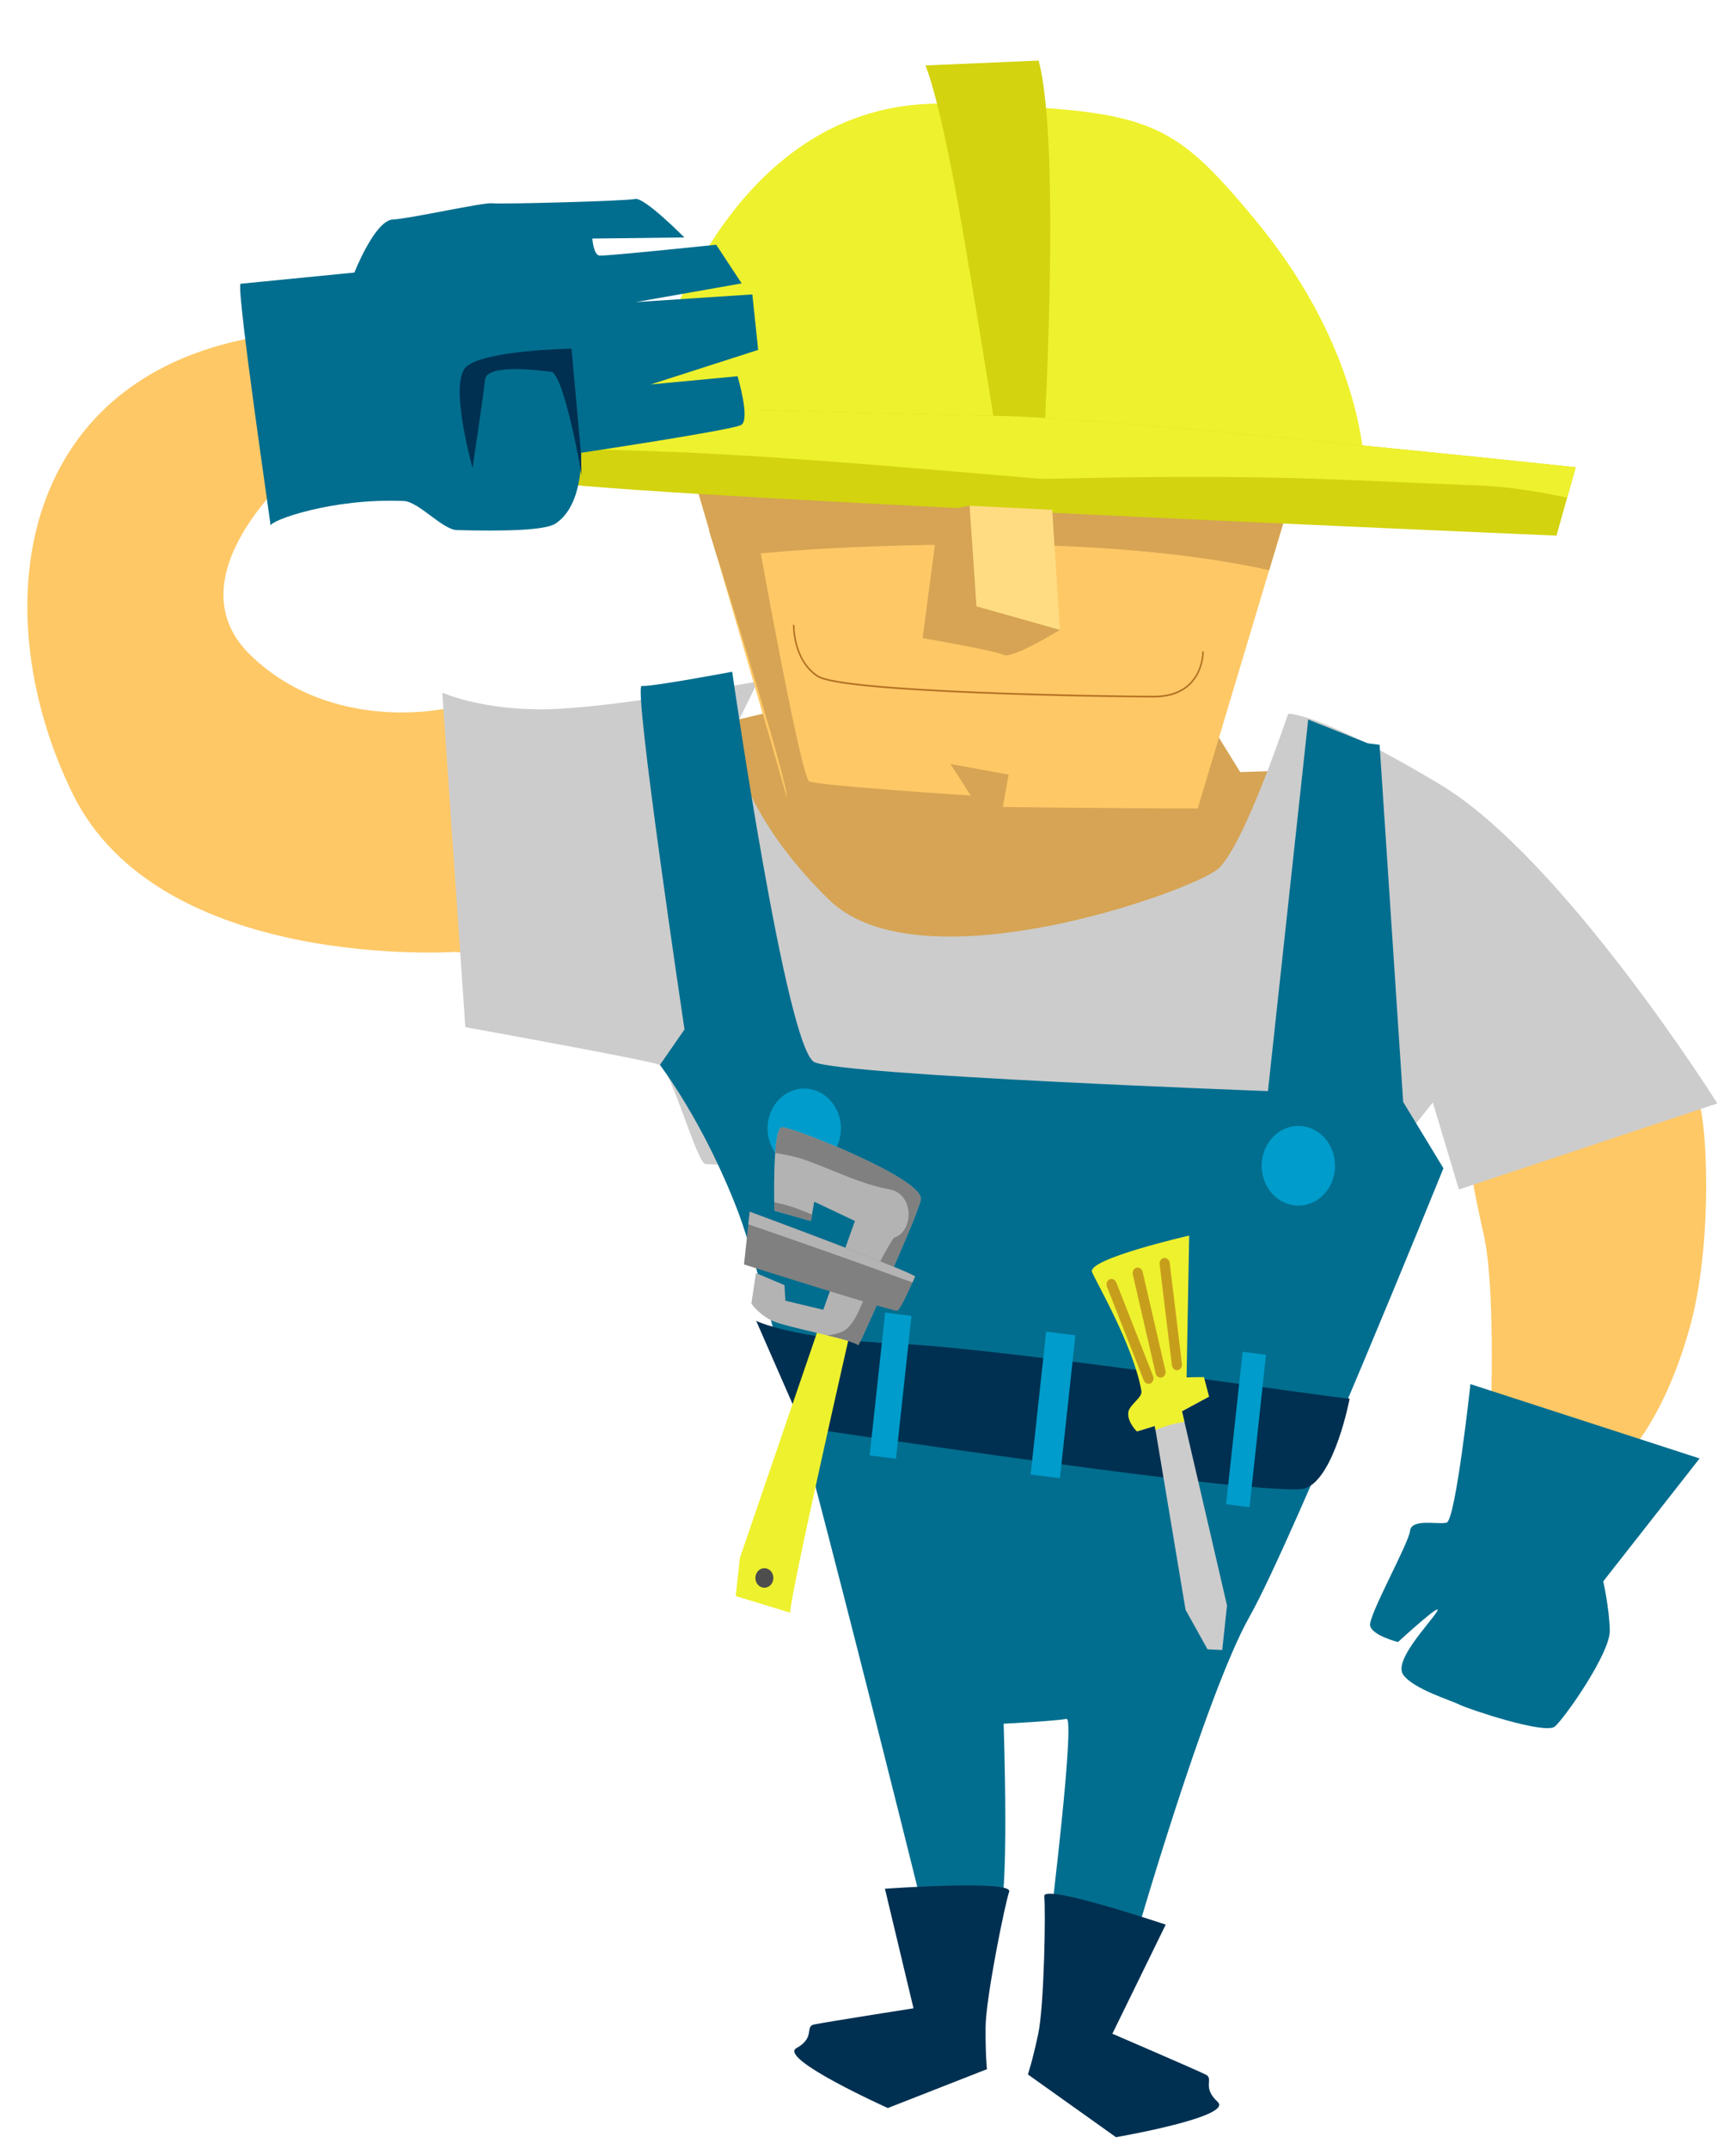
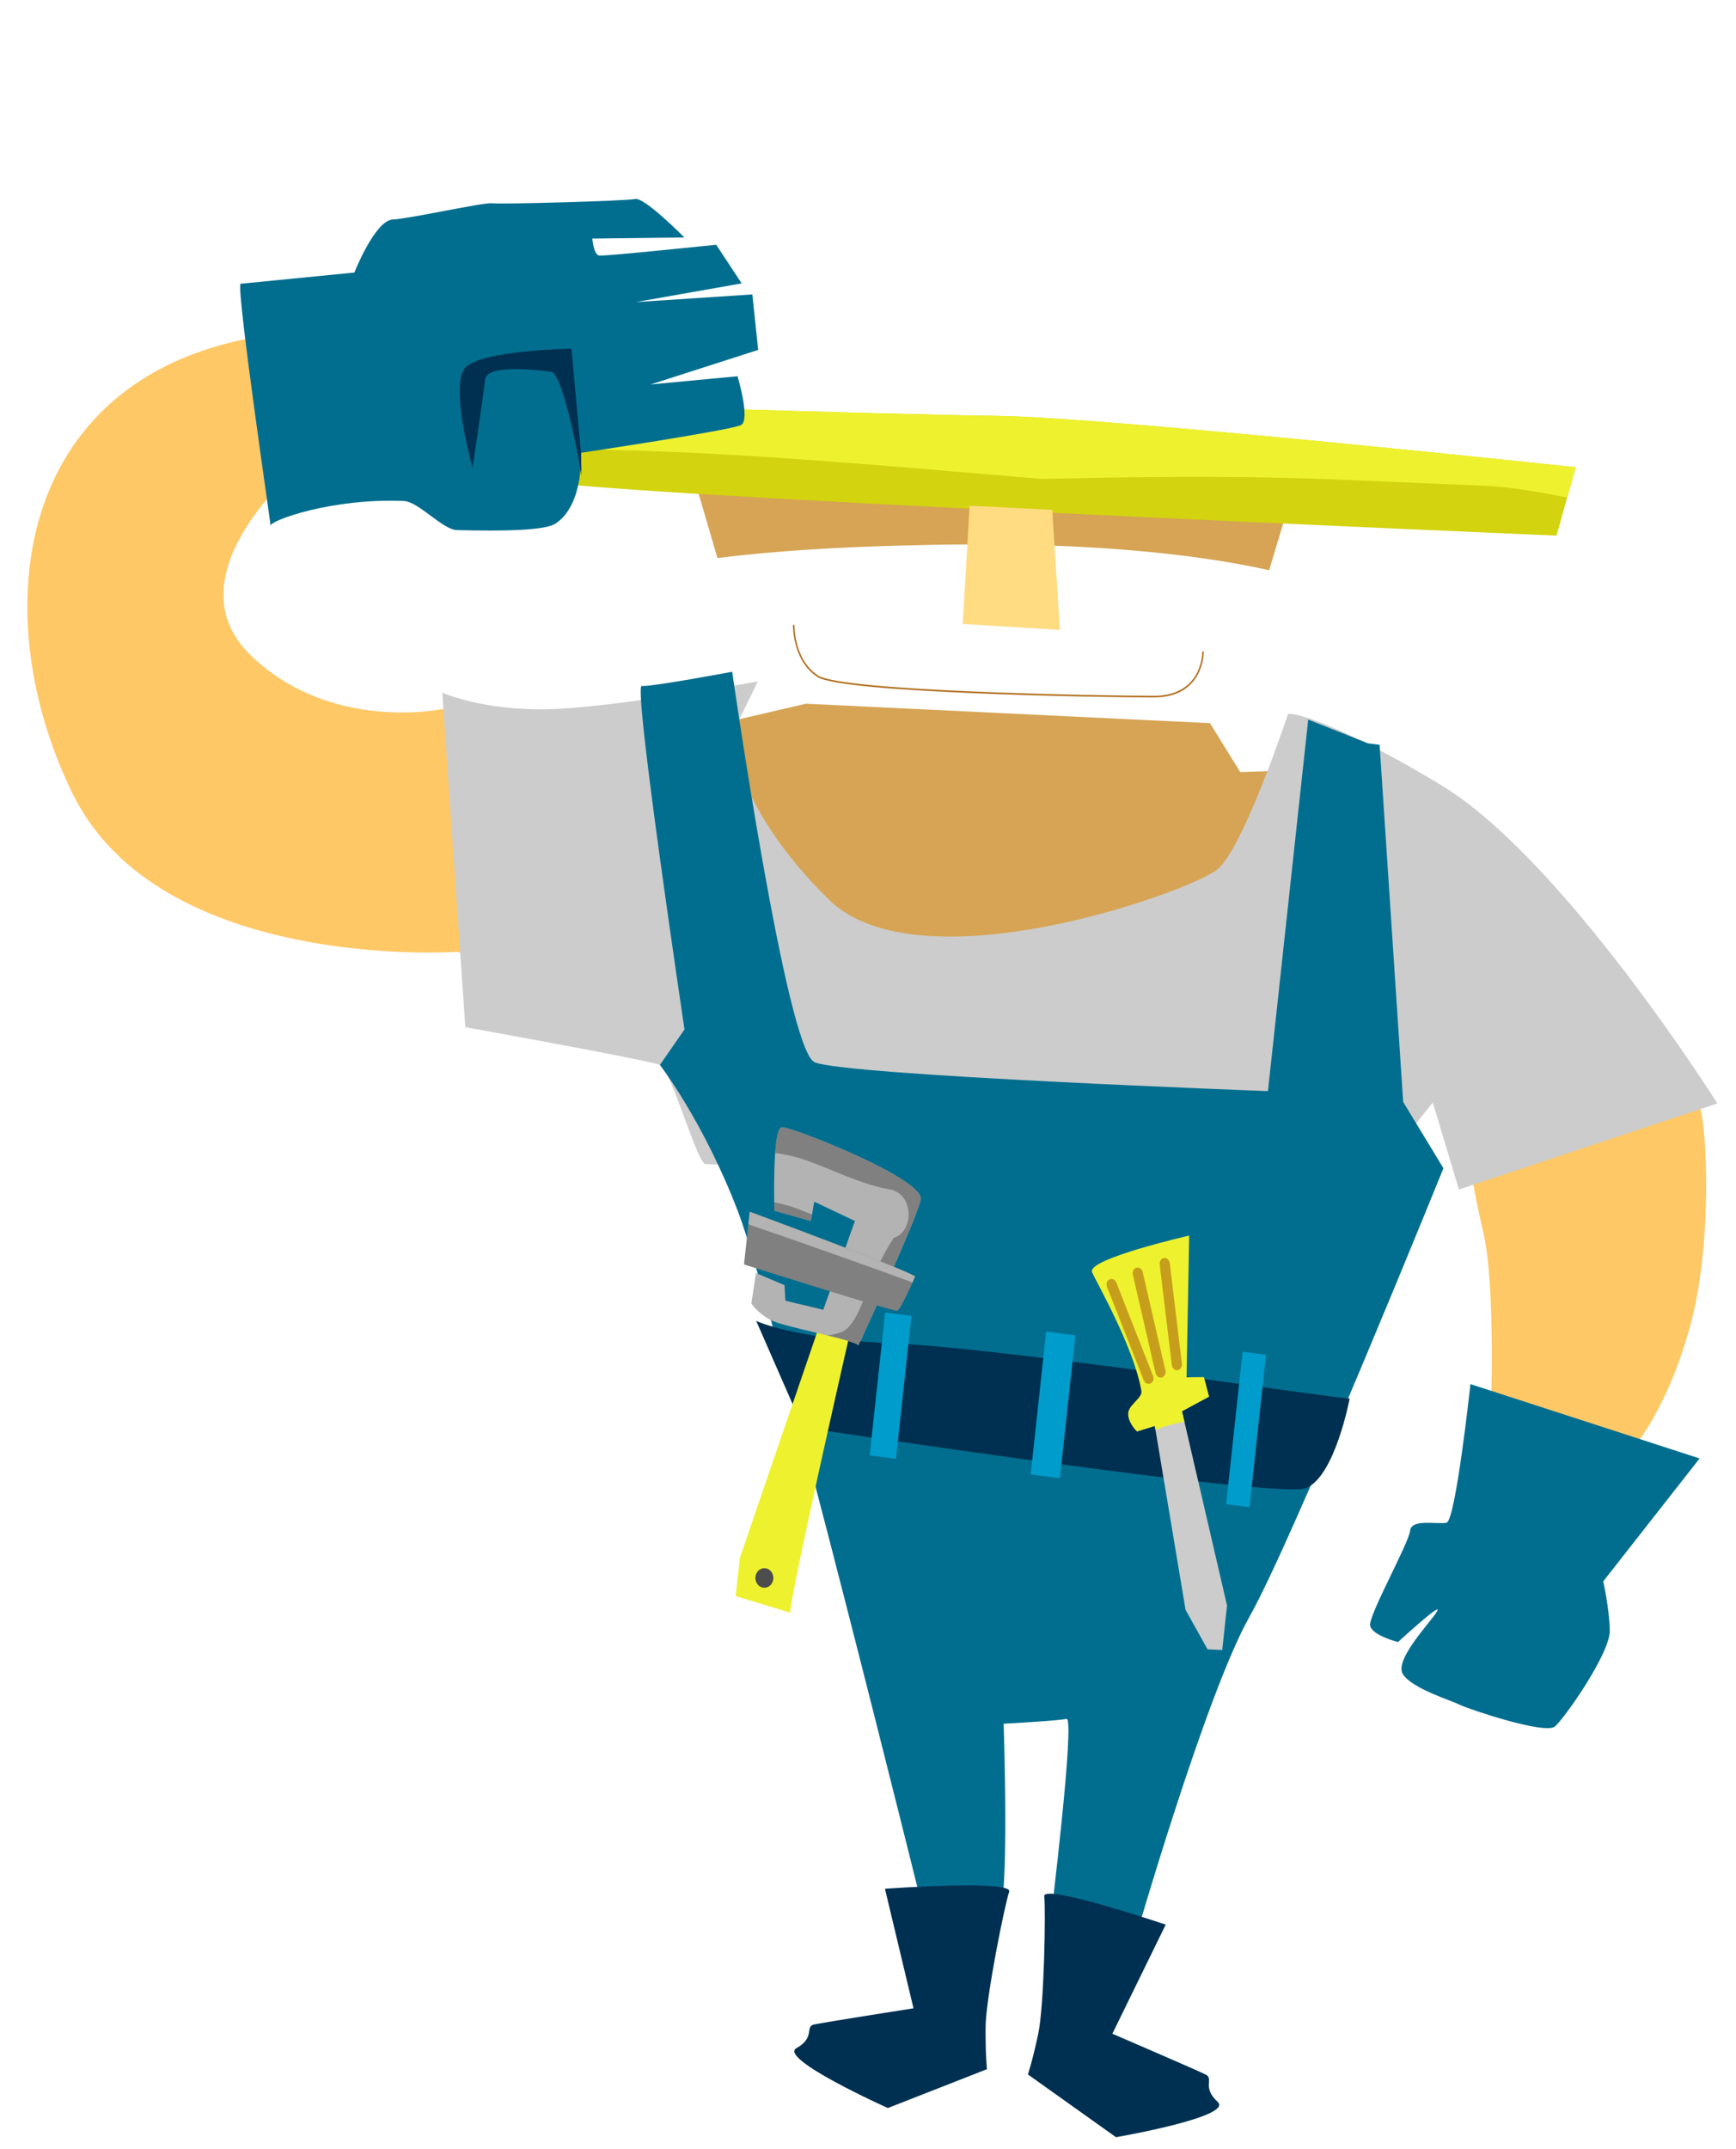
<svg xmlns="http://www.w3.org/2000/svg" width="1410" height="1745" clip-rule="evenodd">
  <path fill="#fec866" d="M370.108 772.938S129.897 789.302 58.906 644.312C-12.08 499.316 10.989 308.828 207.46 273.8c196.484-35.036 9.784-1.368 9.784-1.368l21.8 109.96s-100.895 86.436-35.498 149.687c65.396 63.258 156.645 43.545 156.645 43.545l19.418 198.533m998.635 119.742c7.131.912 14.664 109.049-5.33 182.306-19.977 73.257-49.743 103.44-49.743 103.44l-112.354-30.04s4.052-104.052-5.72-147.12c-9.784-43.068-10.756-56.26-10.756-56.26s167.27-54.45 183.903-52.326" />
  <path fill="#d6a454" d="m1055.683 625.293-48.343 1.668-24.598-39.746-328.25-15.786-108.722 25.336s28.782 134.364 42.197 143.921c13.41 9.557 120.87 106.939 169.22 105.271 48.356-1.668 239.39-53.081 247.074-57.322 7.676-4.248 49.892-82.501 49.892-82.501z" />
  <path fill="#ccc" d="M615.525 553.343S497.583 574.867 444.48 575.93c-53.104 1.069-85.24-13.505-85.24-13.505l18.714 271.641s148.819 26.847 158.044 30.639c9.226 3.798 29.91 79.628 37.036 80.54 7.118.912 537.722 16.398 537.722 16.398l52.972-66.423 21.237 70.671 209.9-69.901s-125.356-198.997-224.846-258.763c-99.496-59.752-123.806-57.635-123.806-57.635s-35.775 107.83-57.017 126.032c-21.25 18.209-241.767 97.211-315.82 25.016-74.063-72.195-79.507-133.016-79.507-133.016z" />
-   <path fill="#fec866" d="m1044.52 417.339-71.706 239.178s-332.302-.62-333.838-8.658c-1.53-8.04-77.131-266.026-77.131-266.026l243.429 20.626z" />
  <path fill="#d6a454" d="M947.118 449.604c-71.82-7.91-143.776-8.59-215.89-6.596-49.303 1.368-99.145 3.975-148.504 10.122-11.854-40.583-20.867-71.324-20.867-71.324L805.3 402.431l239.24 14.88-13.698 45.71c-27.653-6.147-55.75-10.333-83.723-13.417" />
-   <path fill="#eef12d" d="M1108.367 383.644s1.499-96.095-88.59-204.756c-70.288-84.781-86.633-89.492-249.851-94.651S536.97 255.76 520.614 339.936z" />
-   <path fill="#d3d30f" d="M847.207 371.187s15.247-251.615-3.619-321.986l-91.951 3.934s11.735 25.03 30.876 137.264c19.136 112.234 27.527 168.195 27.527 168.195z" />
  <path fill="#d3d30f" d="m1279.84 379.424-15.655 55.504s-824.748-34.763-826.002-45.376-19.7-62.638-19.7-62.638 300.026 9.564 391.42 10.782 469.955 41.728 469.955 41.728" />
  <path fill="#eef12d" d="M1019.307 387.592c-60.655-.858-117.002.082-173.241 1.28-100.563-8.257-201.063-17.814-301.864-21.967-37.675-1.552-75.381-2.362-113.106-2.702-5.664-17.623-12.632-37.289-12.632-37.289s300.026 9.57 391.42 10.79 469.955 41.726 469.955 41.726l-6.95 24.621c-23.757-4.73-47.558-8.985-71.73-9.85-60.611-2.17-121.204-5.765-181.852-6.609" />
  <path stroke-width=".2" stroke="#b37122" fill="none" d="M552.123 313.533s.133 5.393-6.395 5.393c-6.528-.001-40.263-.514-43.493-2.431-3.229-1.917-3.118-6.128-3.118-6.128" transform="matrix(6.272 0 0 6.807 -2485.795 -1605.255)" />
  <path fill="#ffdc82" d="m854.608 414.003 6.29 97.518-78.955-4.86 5.594-96z" />
-   <path fill="#d6a454" d="M860.88 511.48s-38.71 23.81-45.565 20.319c-6.843-3.492-65.948-13.655-65.948-13.655l13.56-102.827 24.591-4.697 5.582 81.739zm-244.978-73.108s34.514 192.612 41.356 196.111c6.85 3.485 131.226 11.524 131.226 11.524l-16.495-25.635 47.24 8.659-6.015 33.211s-177.48-6.984-174.263-14.41c3.217-7.434-63.158-217.2-63.158-217.2z" />
  <path fill="#026e8f" d="m1120.534 604.804 19.142 289.993 32.695 53.837s-121.73 300.755-157.505 364.15-93.77 265.106-93.77 265.106l-68.056-16.535s20.547-167.282 13.133-165.615c-7.4 1.661-51.002 3.935-51.002 3.935s5.168 152.287-4.616 153.648c-9.778 1.355-60.229.136-60.229.136S628.07 1059.487 599.984 985.317s-63.998-120.58-63.998-120.58l19.982-28.814S514.066 556.1 521.184 557.005c7.125.906 73.506-11.524 73.506-11.524s43.866 306.221 66.79 316.99c22.91 10.769 368.357 23.525 368.357 23.525l32.708-301.674 48.487 19.264" />
-   <path fill="#009ccb" d="M1024.951 942.841c-1.925 17.733 9.766 33.804 26.104 35.887 16.344 2.09 31.146-10.592 33.065-28.33 1.925-17.733-9.759-33.798-26.103-35.887-16.332-2.09-31.14 10.598-33.066 28.33m-401.335-30.359c-1.925 17.732 9.76 33.804 26.104 35.887 16.344 2.09 31.146-10.592 33.071-28.331 1.92-17.732-9.765-33.797-26.11-35.887s-31.14 10.599-33.065 28.331" />
  <path fill="#003051" d="M1096.2 1135.685c-14.965-.552-280.628-40.754-366.772-44.58-86.137-3.818-115.257-18.562-115.257-18.562l37.888 86.524s384.596 58.247 408.347 49.405c23.745-8.829 35.794-72.787 35.794-72.787" />
  <path fill="#009ccb" d="m995.85 1221.453 19.004 2.423 13.421-123.758-19.003-2.43zm-158.74-24.165 23.751 3.036 12.581-116.026-23.751-3.029zm-130.768-15.452 21.374 2.723 12.582-116.019-21.375-2.73z" />
  <path fill="#026e8f" d="M195.312 230.418c-3.211 7.433 25.997 204.605 24.454 196.566-.81-4.24 49.823-22.64 108.158-20.169 12.13.51 31.553 23.348 43.2 23.64 38.553.981 71.58.287 80.054-5.281 23.338-15.323 20.685-57.486 20.685-57.486s122.413-18.345 130.096-22.592c7.696-4.241-2.928-39.583-2.928-39.583l-70.571 6.67 87.335-28.058-4.741-45.042-94.611 6.215 85.943-15.166-20.685-31.394s-90.126 9.4-94.88 8.794c-4.76-.612-5.732-13.804-5.732-13.804l74.76-.906s-32.551-32.918-39.958-31.25c-7.413 1.674-108.86 4.397-115.985 3.485-7.131-.906-66.381 12.436-80.913 13.192-14.532.762-31.171 43.074-31.171 43.074z" />
  <path fill="#003051" d="M472.277 386.094c-1.255-10.619-15.09-82.964-24.586-84.175-9.508-1.212-52.263-6.678-53.668 6.215-1.393 12.892-10.205 71.889-10.205 71.889s-19.141-67.798-5.581-81.746c13.553-13.954 85.936-15.166 85.936-15.166l7.69 84.632" />
  <path fill="#026e8f" d="m1380.44 1184.287-186.136-60.365s-12.023 110.873-19.424 112.534c-7.407 1.66-28.512-3.642-29.628 6.678-1.123 10.305-33.962 68.853-32.42 76.885 1.53 8.04 22.63 13.349 22.63 13.349s37.448-34.424 31.59-24.717c-5.876 9.7-35.642 39.883-27.257 51.407 8.386 11.531 38.716 20.632 45.565 24.117 6.836 3.492 69.586 24.587 77.551 17.76 7.96-6.828 45-59.61 44.58-77.961-.42-18.359-5.318-39.896-5.318-39.896z" />
  <path fill="#003051" d="M946.804 1562.826s-99.917-33.668-98.65-23.056c1.255 10.62-.006 88.873-4.904 111.779-4.892 22.898-8.386 32.912-8.386 32.912l71.556 50.964s95.714-16.528 82.587-28.665c-13.14-12.13-2.803-18.665-9.652-22.143-6.836-3.485-75.877-33.211-75.877-33.211zm-228.044-29.134s104.395-7.57 100.901 2.43c-3.5 10.013-19.003 86.456-19.154 109.96-.138 23.512 1.117 34.124 1.117 34.124l-80.487 31.544s-89.58-40.196-74.202-48.684c15.366-8.488 6.704-17.453 14.111-19.114 7.408-1.668 80.907-13.185 80.907-13.185z" />
  <path fill="#ccc" d="M937.271 1151.885c15.115-5.473 29.873-11.905 44.68-18.263l.107.415-22.045 11.906 36.583 157.712-3.888 36.186-11.948-.585-17.83-32.048-24.963-149.34-14.544 4.487s.683-2.458 1.492-6.127c4.228-1.375 8.36-2.893 12.356-4.343" />
  <path fill="#eef12d" d="m965.87 1003.288-2.132 115.1 14.137-.17 4.133 15.806-22.04 11.905 2.002 8.652c-8.041 1.198-15.943 3.383-23.482 6.644l-.565-3.37-14.544 4.486s-8.141-7.815-6.912-15.718c.947-6.105 11.515-11.748 10.6-17.072-6.178-36.036-36.854-88.688-40.096-96.619-4.347-10.598 78.9-29.644 78.9-29.644" />
  <path fill="#c79e1c" d="M959.975 1107.367c.314 2.573-1.26 4.935-3.518 5.249-2.246.32-4.328-1.505-4.642-4.078l-9.928-81.786c-.313-2.573 1.26-4.929 3.519-5.242 2.251-.32 4.333 1.498 4.647 4.07zm-13.422 5.514c.584 2.505-.727 5.044-2.941 5.636-2.195.606-4.466-.953-5.036-3.465l-18.477-80.023c-.584-2.512.734-5.05 2.935-5.643 2.214-.599 4.472.953 5.055 3.472zm-10.035 4.425c.941 2.389.007 5.112-2.088 6.078-2.082.96-4.547-.184-5.482-2.566l-29.822-75.885c-.935-2.375-.007-5.112 2.076-6.072 2.094-.966 4.553.177 5.488 2.567z" />
  <path fill="#eef12d" d="M641.867 1309.536c-1.536-8.046 48.914-229.022 48.914-229.022l-26.404-.763-63.452 185.342-3.356 30.945z" />
  <path fill="#b3b3b3" d="M697.122 1092.324c-5.739-5.303-60.51-14.588-71.449-20.557-10.932-5.963-15.385-13.383-15.385-13.383l3.72-24.648 23.149 9.809.734 12.654 30.776 7.351 25.714-72.1-33.04-15.649-2.747 15.65-29.615-8.36s-2.133-67.661 6.296-67.736c8.417-.068 116.444 42.292 112.536 58.928-3.9 16.636-47.998 112.67-47.998 112.67" />
  <path fill="gray" d="M683.45 1081.637c11.822-4.527 18.294-28.63 23.28-39.774 5.714-12.777 11.597-25.186 19.199-36.737 16.256-4.738 16.953-35.662-3.487-39.365-24.084-4.364-46.142-16.126-69.292-24.124-7.708-2.669-15.585-4.153-23.5-5.398.865-11.64 2.533-20.884 5.644-20.912 8.423-.06 116.45 42.292 112.542 58.936-3.9 16.63-48.004 112.663-48.004 112.663l-2.685 5.37c-2.345-2.17-12.97-5.016-25.4-8.018a42 42 0 0 0 11.703-2.641" />
  <path fill="gray" d="m658.613 991.444-29.622-8.36s-.075-2.627-.144-6.827c6.623 1.362 13.19 3.056 19.618 5.568 3.707 1.45 7.382 2.934 11.057 4.411zm84.607 45.062c-6.773-5.439-134.28-52.564-134.28-52.564l-4.641 42.816s121.09 38.304 124.327 37.582c3.236-.728 14.594-27.834 14.594-27.834" />
  <path fill="#b3b3b3" d="m607.811 994.166 1.11-10.224s127.507 47.125 134.28 52.564c0 0-.834 1.974-2.094 4.854-44.286-16.228-88.74-31.885-133.296-47.194" />
  <path fill="#4d4d4d" d="M613.581 1280.402c-.47 4.35 2.396 8.298 6.404 8.808 4.014.51 7.645-2.607 8.116-6.956.482-4.357-2.384-8.298-6.404-8.809-4.014-.524-7.645 2.594-8.116 6.957" />
</svg>